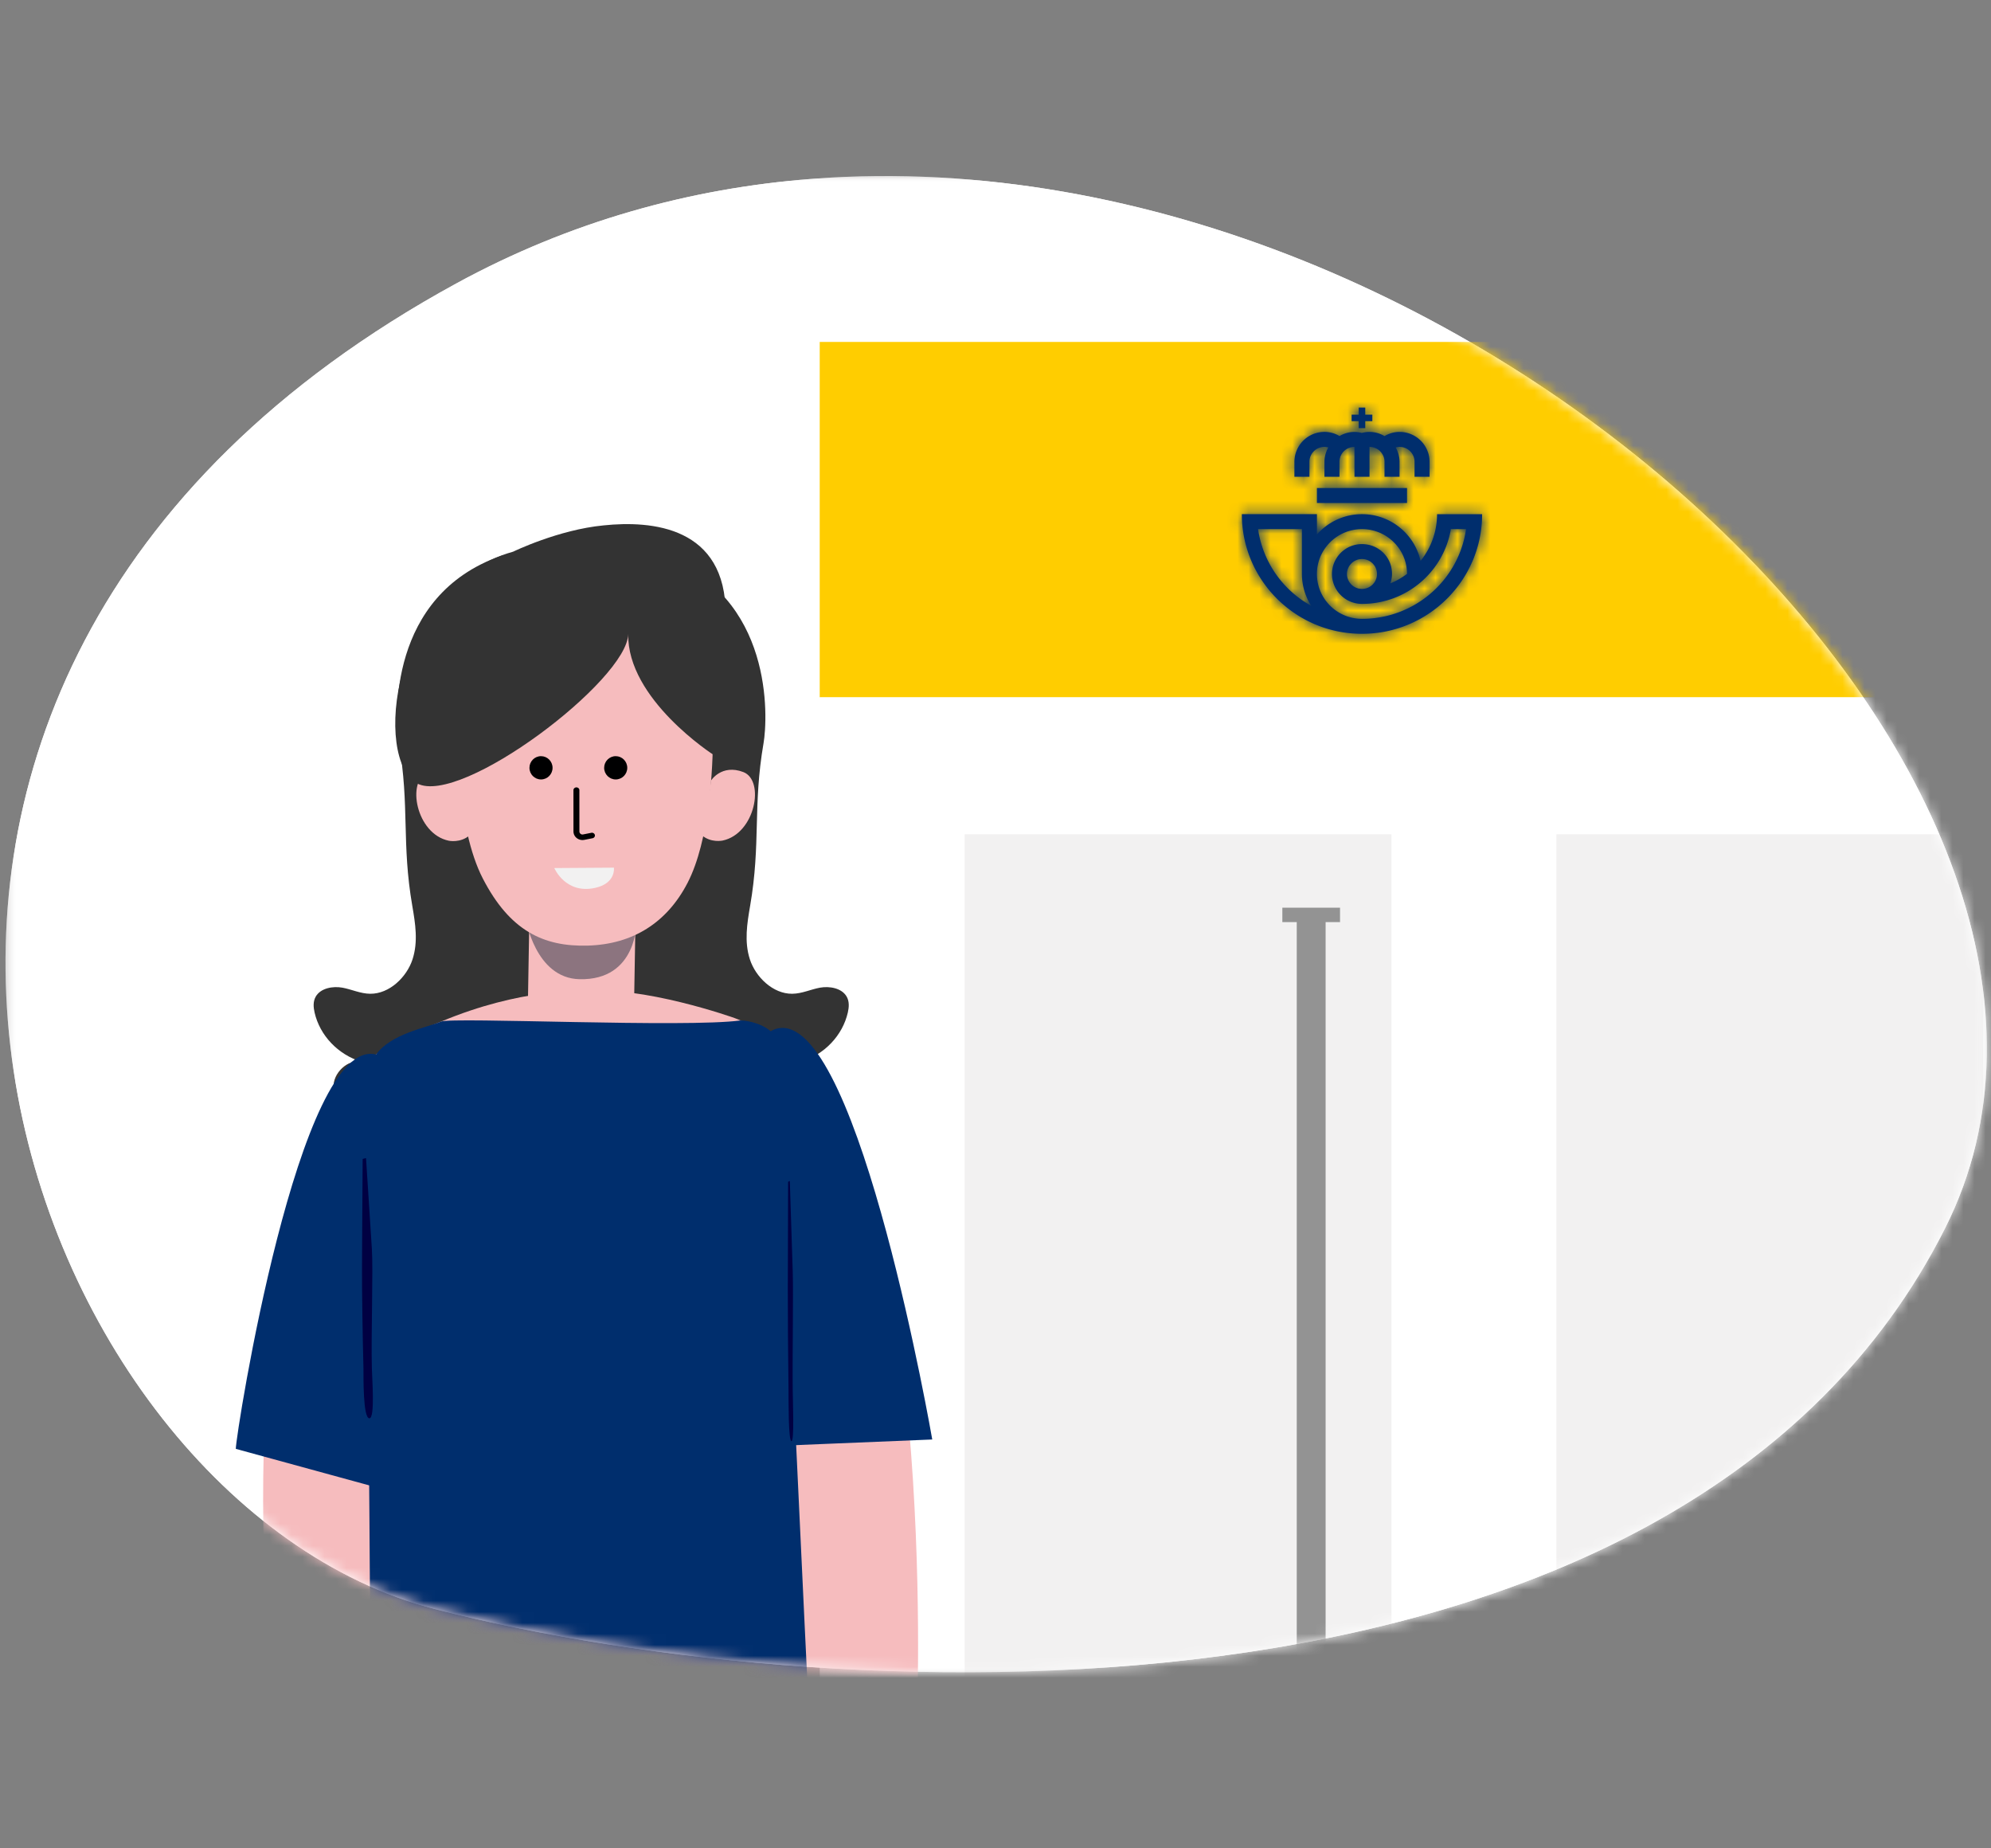
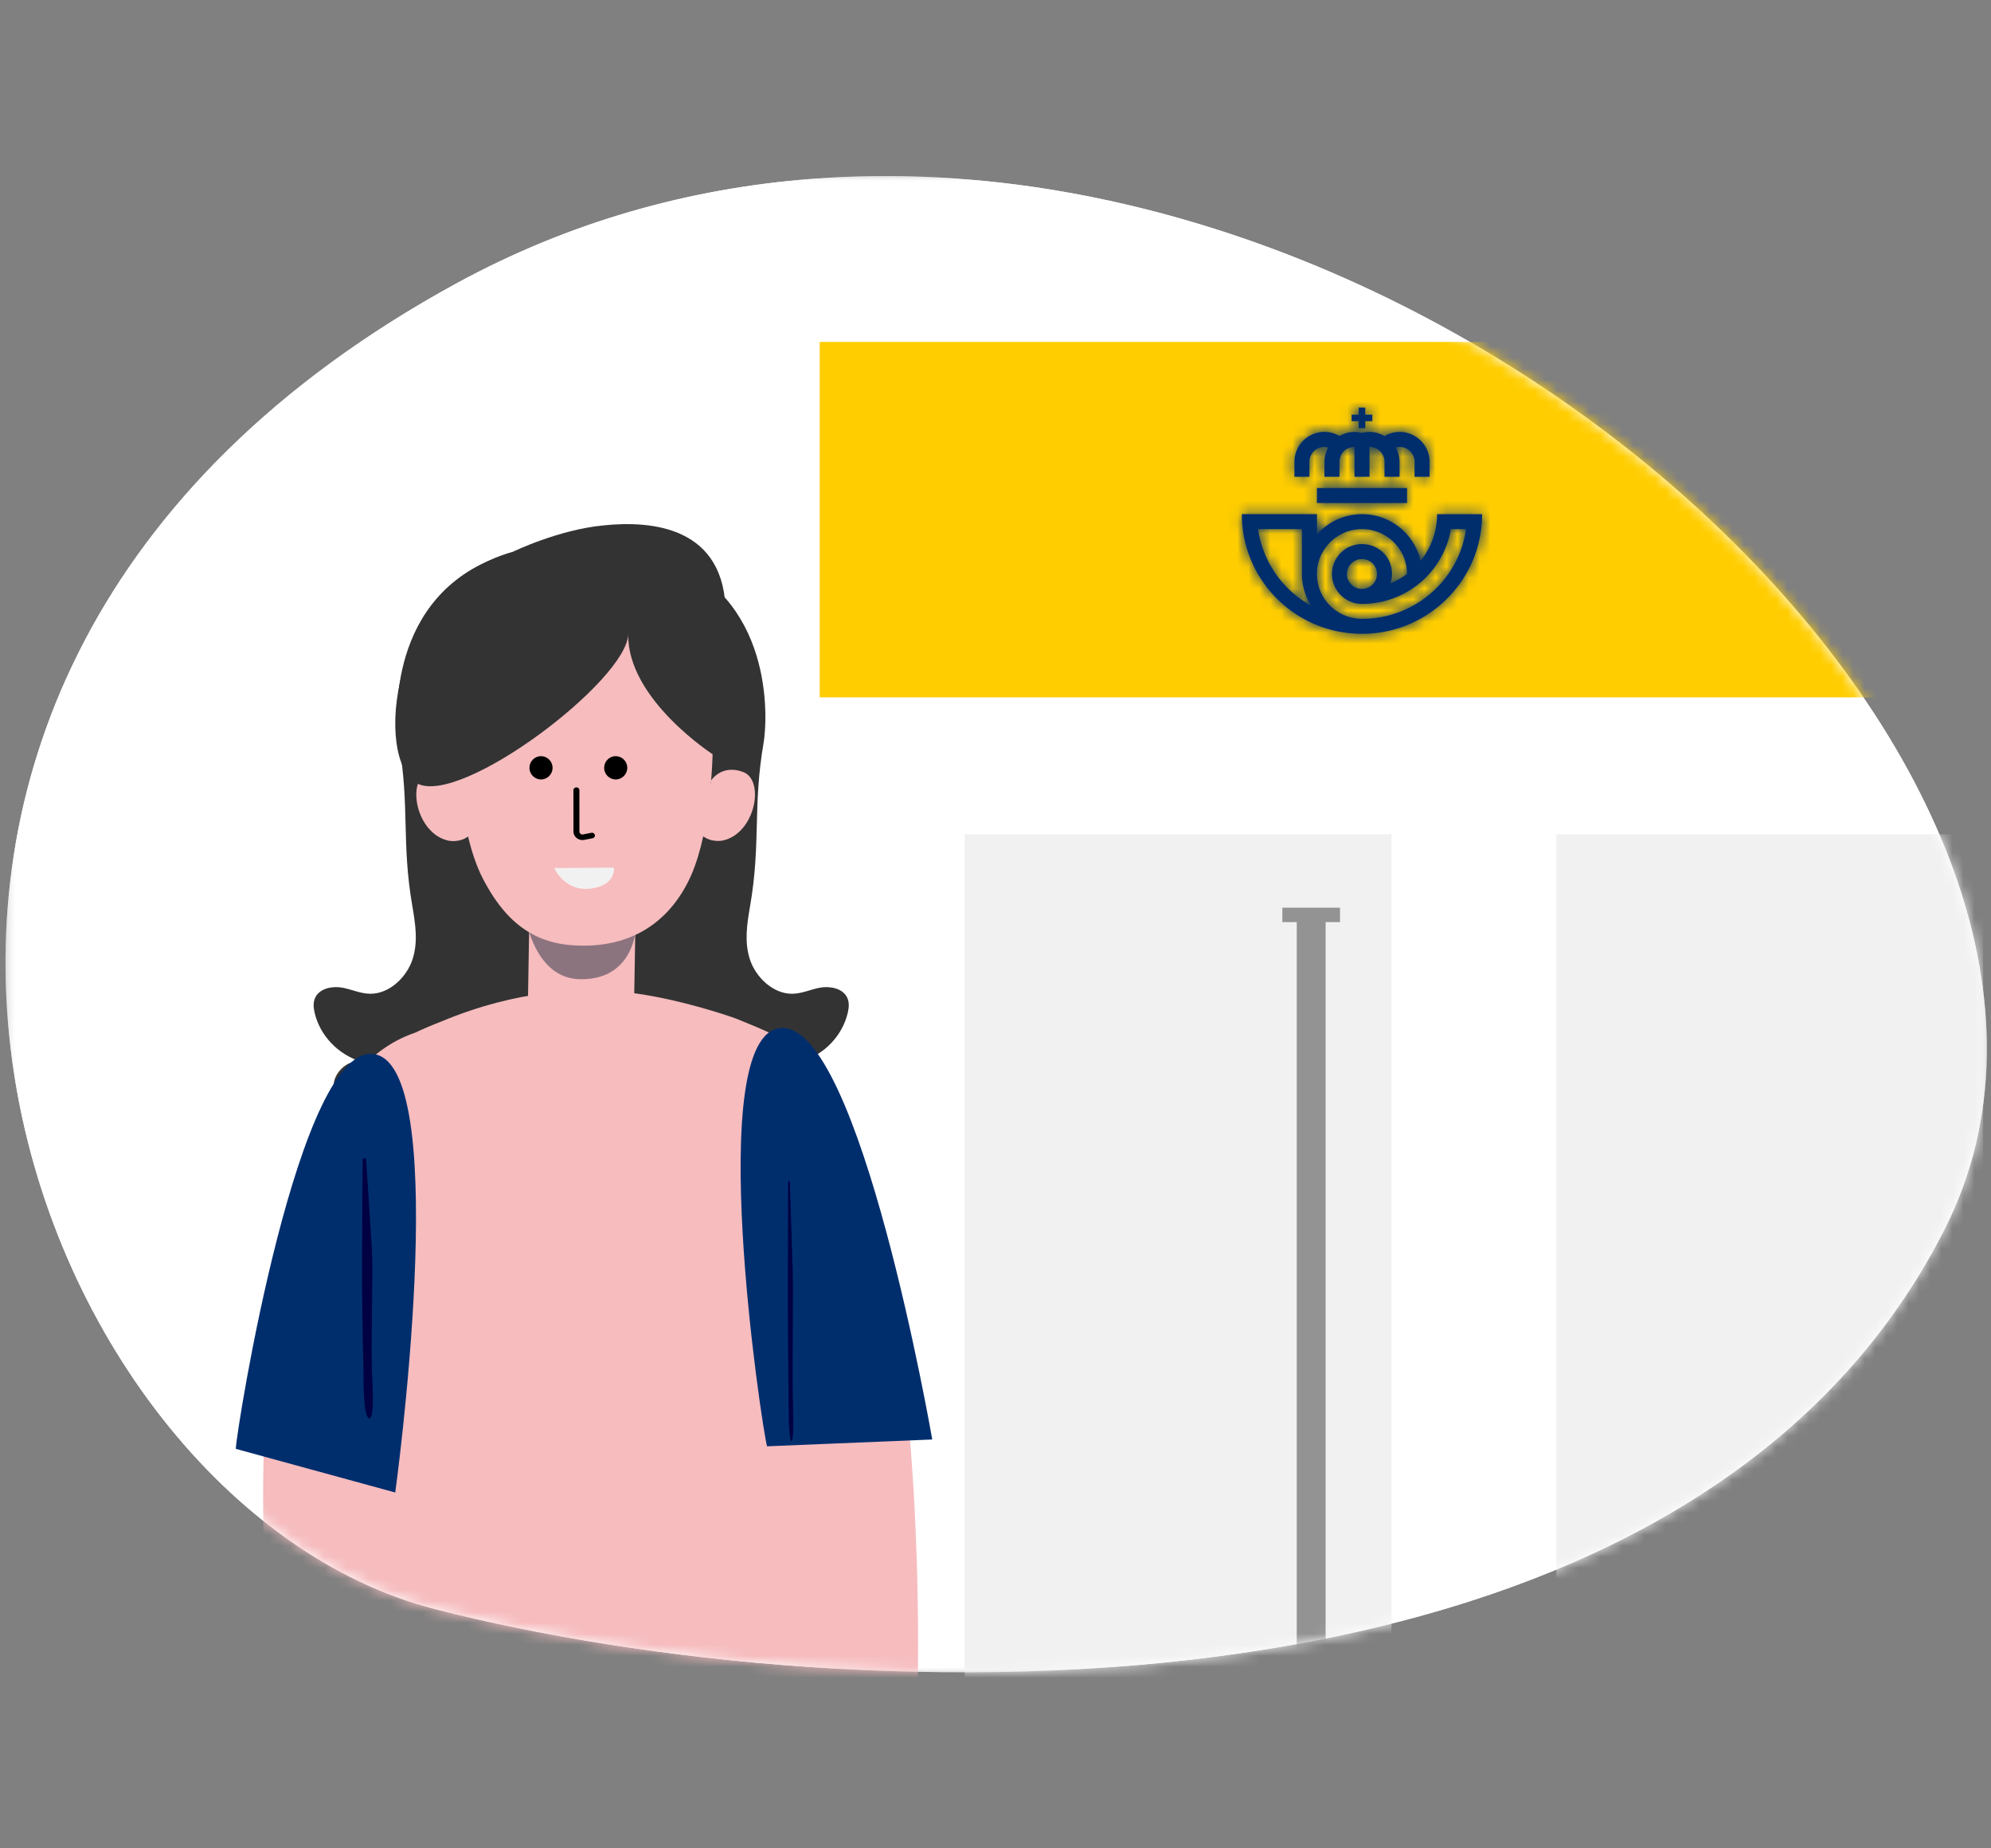
<svg xmlns="http://www.w3.org/2000/svg" width="181" height="168" fill="none">
  <rect width="100%" height="100%" fill="#808080" stroke="none" />
  <mask id="a" style="mask-type:luminance" maskUnits="userSpaceOnUse" x="0" y="16" width="181" height="136">
    <path fill-rule="evenodd" clip-rule="evenodd" d="M.5 16h180.125v136H.5V16Z" fill="#fff" />
  </mask>
  <g mask="url(#a)">
    <path fill-rule="evenodd" clip-rule="evenodd" d="M37.762 145.747c.39.122.98.289 1.769.503 37.655 9.644 113.616 12.34 137.282-34.592 19.997-39.657-42.28-99.916-102.764-95.42l-.328.026c-10.984.86-21.905 3.856-32.256 9.509-66.395 36.256-40.443 108.518-3.703 119.974Z" fill="#F3F2F2" />
  </g>
  <mask id="b" style="mask-type:luminance" maskUnits="userSpaceOnUse" x="0" y="16" width="181" height="136">
    <path fill-rule="evenodd" clip-rule="evenodd" d="M.5 16h180.125v136H.5V16Z" fill="#fff" />
  </mask>
  <g mask="url(#b)">
    <path fill-rule="evenodd" clip-rule="evenodd" d="M37.762 145.747c.39.122.98.289 1.769.503 37.655 9.644 113.616 12.34 137.282-34.592 19.997-39.657-42.28-99.916-102.764-95.42l-.328.026c-10.984.86-21.905 3.856-32.256 9.509-66.395 36.256-40.443 108.518-3.703 119.974Z" fill="#fff" />
  </g>
  <mask id="c" style="mask-type:luminance" maskUnits="userSpaceOnUse" x="0" y="16" width="181" height="136">
    <path fill-rule="evenodd" clip-rule="evenodd" d="M74.05 16.238c-.11.007-.22.018-.329.026-10.984.86-21.905 3.856-32.257 9.51C-24.93 62.029 1.023 134.29 37.761 145.746c.391.122.981.29 1.77.502 37.655 9.645 113.616 12.341 137.281-34.59C196.098 73.412 138.854 16.004 80.502 16c-2.152 0-4.3.078-6.453.238Z" fill="#fff" />
  </mask>
  <g mask="url(#c)" fill-rule="evenodd" clip-rule="evenodd">
    <path d="M74.519 63.385h107.614V31.081H74.519v32.304Z" fill="#FFCD00" />
-     <path d="M74.519 160.946h107.614v-97.56H74.519v97.56Z" fill="#fff" />
+     <path d="M74.519 160.946v-97.56H74.519v97.56Z" fill="#fff" />
    <path d="M87.699 161.046H126.5V75.829H87.699v85.217ZM141.492 161.046h38.801V75.829h-38.801v85.217Z" fill="#F2F1F1" />
    <path d="M123.519 37.045v.64h-.643v.593h.643v.64h.596v-.64h.643v-.593h-.643v-.64h-.596Zm2.345 2.59a2.703 2.703 0 0 0-1.364-.377c-.242 0-.475.033-.697.092a2.75 2.75 0 0 0-.668-.092 2.72 2.72 0 0 0-1.358.373 2.725 2.725 0 0 0-4.103 2.345v1.36h1.366v-1.36c0-.75.61-1.359 1.365-1.359.121 0 .238.022.351.052-.217.389-.351.83-.351 1.307v1.36h1.364v-1.36c0-.75.612-1.359 1.366-1.359v2.719h1.365v-2.719c.753 0 1.365.609 1.365 1.36v1.359h1.365v-1.36c0-.477-.135-.918-.351-1.308.113-.03.229-.05.351-.05.754 0 1.365.608 1.365 1.358v1.36h1.365v-1.36a2.724 2.724 0 0 0-2.73-2.718c-.5 0-.963.143-1.366.377Zm-6.143 6.082h8.191v-1.36h-8.191v1.36Zm10.921 1.017a6.739 6.739 0 0 1-1.5 4.246 5.454 5.454 0 0 0-5.325-4.246 5.45 5.45 0 0 0-4.095 1.849v-1.85h-6.826c0 6.006 4.89 10.874 10.921 10.874s10.921-4.868 10.921-10.873h-4.096Zm2.635 1.36c-.653 4.61-4.645 8.154-9.46 8.154-2.261 0-4.096-1.826-4.096-4.078 0-2.252 1.835-4.077 4.096-4.077s4.095 1.825 4.095 4.069c-.464.346-.971.64-1.516.862.09-.27.151-.554.151-.854 0-1.536-1.222-2.716-2.73-2.716a2.72 2.72 0 0 0-2.728 2.716 2.722 2.722 0 0 0 2.728 2.718c4.06 0 7.431-2.938 8.079-6.795h1.381Zm-18.907 0h3.986v4.077h.001c0 1.063.311 2.052.842 2.89a9.513 9.513 0 0 1-4.829-6.968Zm8.082 4.076c0-.75.612-1.359 1.365-1.359.754 0 1.365.608 1.365 1.36 0 .75-.611 1.357-1.365 1.357a1.362 1.362 0 0 1-1.365-1.358Z" fill="#002E6D" />
  </g>
  <mask id="d" style="mask-type:luminance" maskUnits="userSpaceOnUse" x="112" y="37" width="23" height="21">
    <path fill-rule="evenodd" clip-rule="evenodd" d="M123.52 37.045v.64h-.643v.593h.643v.64h.595v-.64h.643v-.592h-.643v-.64h-.595Zm2.344 2.59a2.702 2.702 0 0 0-1.363-.377c-.242 0-.475.034-.698.092a2.745 2.745 0 0 0-.668-.092c-.496 0-.956.142-1.357.373a2.724 2.724 0 0 0-4.103 2.345v1.36h1.365v-1.36c0-.75.611-1.359 1.365-1.359.122 0 .238.022.35.051-.216.39-.35.831-.35 1.308v1.36h1.365v-1.36c0-.75.611-1.359 1.365-1.359v2.719h1.366v-2.719c.753 0 1.364.609 1.364 1.359v1.36h1.365v-1.36c0-.477-.134-.918-.35-1.308.112-.03.228-.051.35-.051.754 0 1.366.609 1.366 1.359v1.36h1.364v-1.36c0-1.5-1.223-2.718-2.73-2.718-.5 0-.963.143-1.366.377Zm-6.142 6.082h8.19v-1.36h-8.19v1.36Zm10.921 1.017a6.737 6.737 0 0 1-1.501 4.247 5.453 5.453 0 0 0-5.325-4.247 5.454 5.454 0 0 0-4.095 1.849v-1.849h-6.825c0 6.005 4.89 10.873 10.92 10.873 6.032 0 10.921-4.868 10.921-10.873h-4.095Zm1.252 1.359h1.382c-.653 4.61-4.645 8.154-9.46 8.154-2.261 0-4.095-1.826-4.095-4.077 0-2.252 1.834-4.077 4.095-4.077 2.261 0 4.095 1.825 4.095 4.07-.463.346-.971.64-1.515.86.089-.27.151-.553.151-.853 0-1.536-1.223-2.716-2.731-2.716a2.72 2.72 0 0 0-2.727 2.716 2.722 2.722 0 0 0 2.727 2.718c4.059 0 7.431-2.938 8.078-6.795Zm-17.525 0h3.988v4.078c0 1.063.311 2.052.841 2.89a9.51 9.51 0 0 1-4.829-6.968Zm8.083 4.077c0-.75.61-1.358 1.364-1.358.755 0 1.366.608 1.366 1.358 0 .75-.611 1.359-1.366 1.359a1.36 1.36 0 0 1-1.364-1.36Z" fill="#fff" />
  </mask>
  <g mask="url(#d)" fill-rule="evenodd" clip-rule="evenodd" fill="#002E6D">
    <path d="M110.755 59.752h26.135V34.903h-26.135v24.85Z" />
    <path d="M112.897 57.61h21.851V37.046h-21.851v20.566Z" />
  </g>
  <mask id="e" style="mask-type:luminance" maskUnits="userSpaceOnUse" x="0" y="16" width="181" height="136">
    <path fill-rule="evenodd" clip-rule="evenodd" d="M74.05 16.238c-.11.007-.22.018-.329.026-10.984.86-21.905 3.856-32.257 9.51C-24.93 62.029 1.023 134.29 37.761 145.746c.391.122.981.29 1.77.502 37.655 9.645 113.616 12.341 137.281-34.59C196.098 73.412 138.854 16.004 80.502 16c-2.152 0-4.3.078-6.453.238Z" fill="#fff" />
  </mask>
  <g mask="url(#e)">
    <path fill-rule="evenodd" clip-rule="evenodd" d="M121.821 82.502h-5.244v1.31h1.31v70.143h2.623V83.812h1.311v-1.31Z" fill="#939393" />
  </g>
  <mask id="f" style="mask-type:luminance" maskUnits="userSpaceOnUse" x="0" y="16" width="181" height="136">
    <path fill-rule="evenodd" clip-rule="evenodd" d="M74.05 16.238c-.11.007-.22.018-.329.026-10.984.86-21.905 3.856-32.257 9.51C-24.93 62.029 1.023 134.29 37.761 145.746c.391.122.981.29 1.77.502 37.655 9.645 113.616 12.341 137.281-34.59C196.098 73.412 138.854 16.004 80.502 16c-2.152 0-4.3.078-6.453.238Z" fill="#fff" />
  </mask>
  <g mask="url(#f)">
    <path fill-rule="evenodd" clip-rule="evenodd" d="M58.69 55.423c1.998-2.619-.606-5.623 1.524-4.867 10.14 3.6 9.593 14.716 9.198 17-.985 5.718-.233 9.073-1.221 14.792-.273 1.587-.543 3.241-.02 4.85.523 1.607 2.096 3.14 3.843 3.127.889-.007 1.678-.398 2.536-.555.859-.154 1.96.036 2.41.797.267.453.224.983.116 1.458-.478 2.093-2.122 3.823-4.276 4.492 1.257-.315 2.65 1.079 2.543 2.312-.109 1.233-1.297 2.1-2.584 2.329-1.287.231-2.664-.04-3.995-.308 1.098.22 1.832 1.457 1.62 2.445-.213.987-1.166 1.671-2.22 1.88-1.054.208-2.194.014-3.28-.279-2.309-.627-4.558-1.742-6.254-3.414-2.961-2.92-3.844-7.14-3.498-10.91.347-3.769 1.748-7.276 2.707-10.897 1.48-5.598 1.764-13.682.852-24.252Z" fill="#333" />
  </g>
  <mask id="g" style="mask-type:luminance" maskUnits="userSpaceOnUse" x="0" y="16" width="181" height="136">
    <path fill-rule="evenodd" clip-rule="evenodd" d="M74.05 16.238c-.11.007-.22.018-.329.026-10.984.86-21.905 3.856-32.257 9.51C-24.93 62.029 1.023 134.29 37.761 145.746c.391.122.981.29 1.77.502 37.655 9.645 113.616 12.341 137.281-34.59C196.098 73.412 138.854 16.004 80.502 16c-2.152 0-4.3.078-6.453.238Z" fill="#fff" />
  </mask>
  <g mask="url(#g)">
    <path fill-rule="evenodd" clip-rule="evenodd" d="M46.983 55.423c-1.997-2.619.607-5.623-1.523-4.867-10.14 3.6-9.593 14.716-9.199 17 .986 5.718.233 9.073 1.222 14.792.272 1.587.543 3.241.019 4.85-.522 1.607-2.095 3.14-3.843 3.127-.888-.007-1.678-.398-2.536-.555-.858-.154-1.96.036-2.41.797-.267.453-.223.983-.115 1.458.477 2.093 2.122 3.823 4.276 4.492-1.258-.315-2.65 1.079-2.543 2.312.108 1.233 1.297 2.1 2.583 2.329 1.287.231 2.664-.04 3.996-.308-1.098.22-1.832 1.457-1.62 2.445.213.987 1.166 1.671 2.219 1.88 1.054.208 2.195.014 3.28-.279 2.31-.627 4.56-1.742 6.254-3.414 2.962-2.92 3.845-7.14 3.499-10.91-.348-3.769-1.748-7.276-2.707-10.897-1.48-5.598-1.764-13.682-.852-24.252Z" fill="#333" />
  </g>
  <mask id="h" style="mask-type:luminance" maskUnits="userSpaceOnUse" x="0" y="16" width="181" height="136">
    <path fill-rule="evenodd" clip-rule="evenodd" d="M74.05 16.238c-.11.007-.22.018-.329.026-10.984.86-21.905 3.856-32.257 9.51C-24.93 62.029 1.023 134.29 37.761 145.746c.391.122.981.29 1.77.502 37.655 9.645 113.616 12.341 137.281-34.59C196.098 73.412 138.854 16.004 80.502 16c-2.152 0-4.3.078-6.453.238Z" fill="#fff" />
  </mask>
  <g mask="url(#h)">
    <path fill-rule="evenodd" clip-rule="evenodd" d="M71.385 94.668c-.658-.603-4.602-2.135-4.602-2.135s-8.401-3.013-13.942-2.445c0 0-5.47-.285-12.739 2.765-.79.305-1.592.646-2.4 1.023-18.013 6.131-13.196 56.712-13.196 56.712l3.822.858-.114 1.188s25.225-1.249 41.05.432c6.556.696 7.59 3.587 8.346 3.476l5.758-.713s1.957-50.091-11.983-61.16Z" fill="#F6BCBE" />
  </g>
  <mask id="i" style="mask-type:luminance" maskUnits="userSpaceOnUse" x="0" y="16" width="181" height="136">
    <path fill-rule="evenodd" clip-rule="evenodd" d="M74.05 16.238c-.11.007-.22.018-.329.026-10.984.86-21.905 3.856-32.257 9.51C-24.93 62.029 1.023 134.29 37.761 145.746c.391.122.981.29 1.77.502 37.655 9.645 113.616 12.341 137.281-34.59C196.098 73.412 138.854 16.004 80.502 16c-2.152 0-4.3.078-6.453.238Z" fill="#fff" />
  </mask>
  <g mask="url(#i)">
-     <path fill-rule="evenodd" clip-rule="evenodd" d="M70.376 94.065c-.69-.906-2.221-1.307-3.048-1.316-4.964.68-26.193-.32-27.226.103-1.405.577-4.533 1.1-5.918 2.992-1.639 2.238.055 54.839-.78 71.779 0 0 24.583-5.582 40.211-10.296-1.244-25.307-2.448-54.058-3.24-63.262Z" fill="#002E6D" />
-   </g>
+     </g>
  <mask id="j" style="mask-type:luminance" maskUnits="userSpaceOnUse" x="0" y="16" width="181" height="136">
    <path fill-rule="evenodd" clip-rule="evenodd" d="M74.05 16.238c-.11.007-.22.018-.329.026-10.984.86-21.905 3.856-32.257 9.51C-24.93 62.029 1.023 134.29 37.761 145.746c.391.122.981.29 1.77.502 37.655 9.645 113.616 12.341 137.281-34.59C196.098 73.412 138.854 16.004 80.502 16c-2.152 0-4.3.078-6.453.238Z" fill="#fff" />
  </mask>
  <g mask="url(#j)">
    <path fill-rule="evenodd" clip-rule="evenodd" d="m57.635 91.724-9.651-.132.137-8.063 9.651.131-.137 8.064Z" fill="#F6BCBE" />
  </g>
  <mask id="k" style="mask-type:luminance" maskUnits="userSpaceOnUse" x="0" y="16" width="181" height="136">
    <path fill-rule="evenodd" clip-rule="evenodd" d="M74.05 16.238c-.11.007-.22.018-.329.026-10.984.86-21.905 3.856-32.257 9.51C-24.93 62.029 1.023 134.29 37.761 145.746c.391.122.981.29 1.77.502 37.655 9.645 113.616 12.341 137.281-34.59C196.098 73.412 138.854 16.004 80.502 16c-2.152 0-4.3.078-6.453.238Z" fill="#fff" />
  </mask>
  <g mask="url(#k)">
    <path fill-rule="evenodd" clip-rule="evenodd" d="M47.8 83.525s.85 5.382 4.877 5.476c5.287.125 5.197-5.243 5.197-5.243s-.72 1.58-4.808 1.588c-4.56.01-5.267-1.821-5.267-1.821Z" fill="#8C747F" />
  </g>
  <mask id="l" style="mask-type:luminance" maskUnits="userSpaceOnUse" x="0" y="16" width="181" height="136">
    <path fill-rule="evenodd" clip-rule="evenodd" d="M74.05 16.238c-.11.007-.22.018-.329.026-10.984.86-21.905 3.856-32.257 9.51C-24.93 62.029 1.023 134.29 37.761 145.746c.391.122.981.29 1.77.502 37.655 9.645 113.616 12.341 137.281-34.59C196.098 73.412 138.854 16.004 80.502 16c-2.152 0-4.3.078-6.453.238Z" fill="#fff" />
  </mask>
  <g mask="url(#l)">
    <path fill-rule="evenodd" clip-rule="evenodd" d="M64.629 70.957s.96-1.54 2.945-.784c1.984.757 1.09 5.608-1.885 6.228 0 0-1.067.235-1.903-.5 0 0 .729-3.584.843-4.944Z" fill="#F6BCBE" />
  </g>
  <mask id="m" style="mask-type:luminance" maskUnits="userSpaceOnUse" x="0" y="16" width="181" height="136">
    <path fill-rule="evenodd" clip-rule="evenodd" d="M74.05 16.238c-.11.007-.22.018-.329.026-10.984.86-21.905 3.856-32.257 9.51C-24.93 62.029 1.023 134.29 37.761 145.746c.391.122.981.29 1.77.502 37.655 9.645 113.616 12.341 137.281-34.59C196.098 73.412 138.854 16.004 80.502 16c-2.152 0-4.3.078-6.453.238Z" fill="#fff" />
  </mask>
  <g mask="url(#m)">
    <path fill-rule="evenodd" clip-rule="evenodd" d="M41.85 70.97s-.963-1.54-2.946-.78-1.083 5.609 1.893 6.225c0 0 1.067.234 1.903-.502 0 0-.733-3.582-.85-4.942Z" fill="#F6BCBE" />
  </g>
  <mask id="n" style="mask-type:luminance" maskUnits="userSpaceOnUse" x="0" y="16" width="181" height="136">
    <path fill-rule="evenodd" clip-rule="evenodd" d="M74.05 16.238c-.11.007-.22.018-.329.026-10.984.86-21.905 3.856-32.257 9.51C-24.93 62.029 1.023 134.29 37.761 145.746c.391.122.981.29 1.77.502 37.655 9.645 113.616 12.341 137.281-34.59C196.098 73.412 138.854 16.004 80.502 16c-2.152 0-4.3.078-6.453.238Z" fill="#fff" />
  </mask>
  <g mask="url(#n)">
    <path fill-rule="evenodd" clip-rule="evenodd" d="M64.814 66.777c.003 3.109-.313 9.613-2.311 13.473-1.878 3.626-4.984 5.578-9.058 5.697-4.074.118-7.11-1.38-9.545-6.082-2.436-4.703-2.325-13.016-2.325-13.016s-.007-11.105 11.487-11.112c12.105-.007 11.752 11.04 11.752 11.04Z" fill="#F6BCBE" />
  </g>
  <mask id="o" style="mask-type:luminance" maskUnits="userSpaceOnUse" x="0" y="16" width="181" height="136">
    <path fill-rule="evenodd" clip-rule="evenodd" d="M74.05 16.238c-.11.007-.22.018-.329.026-10.984.86-21.905 3.856-32.257 9.51C-24.93 62.029 1.023 134.29 37.761 145.746c.391.122.981.29 1.77.502 37.655 9.645 113.616 12.341 137.281-34.59C196.098 73.412 138.854 16.004 80.502 16c-2.152 0-4.3.078-6.453.238Z" fill="#fff" />
  </mask>
  <g mask="url(#o)">
    <path fill-rule="evenodd" clip-rule="evenodd" d="M50.233 69.787c0 .584-.47 1.058-1.05 1.058-.58 0-1.05-.473-1.051-1.057 0-.584.47-1.058 1.05-1.059.58 0 1.051.474 1.051 1.058Z" fill="#000001" />
  </g>
  <mask id="p" style="mask-type:luminance" maskUnits="userSpaceOnUse" x="0" y="16" width="181" height="136">
    <path fill-rule="evenodd" clip-rule="evenodd" d="M74.05 16.238c-.11.007-.22.018-.329.026-10.984.86-21.905 3.856-32.257 9.51C-24.93 62.029 1.023 134.29 37.761 145.746c.391.122.981.29 1.77.502 37.655 9.645 113.616 12.341 137.281-34.59C196.098 73.412 138.854 16.004 80.502 16c-2.152 0-4.3.078-6.453.238Z" fill="#fff" />
  </mask>
  <g mask="url(#p)">
    <path fill-rule="evenodd" clip-rule="evenodd" d="M57.024 69.787c0 .584-.47 1.058-1.05 1.058-.58 0-1.051-.473-1.051-1.057s.47-1.058 1.05-1.059c.58 0 1.051.474 1.051 1.058Z" fill="#000001" />
  </g>
  <mask id="q" style="mask-type:luminance" maskUnits="userSpaceOnUse" x="0" y="16" width="181" height="136">
    <path fill-rule="evenodd" clip-rule="evenodd" d="M74.05 16.238c-.11.007-.22.018-.329.026-10.984.86-21.905 3.856-32.257 9.51C-24.93 62.029 1.023 134.29 37.761 145.746c.391.122.981.29 1.77.502 37.655 9.645 113.616 12.341 137.281-34.59C196.098 73.412 138.854 16.004 80.502 16c-2.152 0-4.3.078-6.453.238Z" fill="#fff" />
  </mask>
  <g mask="url(#q)">
    <path fill-rule="evenodd" clip-rule="evenodd" d="M52.95 76.352a.843.843 0 0 1-.504-.167.768.768 0 0 1-.313-.613l-.002-3.754c0-.139.12-.251.27-.251.149 0 .27.112.27.251l.002 3.753a.277.277 0 0 0 .331.273l.754-.15c.148-.027.29.059.32.196.031.135-.063.268-.208.298l-.754.149a.936.936 0 0 1-.165.015Z" fill="#000001" />
  </g>
  <mask id="r" style="mask-type:luminance" maskUnits="userSpaceOnUse" x="0" y="16" width="181" height="136">
    <path fill-rule="evenodd" clip-rule="evenodd" d="M74.05 16.238c-.11.007-.22.018-.329.026-10.984.86-21.905 3.856-32.257 9.51C-24.93 62.029 1.023 134.29 37.761 145.746c.391.122.981.29 1.77.502 37.655 9.645 113.616 12.341 137.281-34.59C196.098 73.412 138.854 16.004 80.502 16c-2.152 0-4.3.078-6.453.238Z" fill="#fff" />
  </mask>
  <g mask="url(#r)">
    <path fill-rule="evenodd" clip-rule="evenodd" d="m55.81 78.863-5.419.036s1.02 2.414 3.739 1.796c1.886-.43 1.68-1.832 1.68-1.832Z" fill="#F2F1F1" />
  </g>
  <mask id="s" style="mask-type:luminance" maskUnits="userSpaceOnUse" x="0" y="16" width="181" height="136">
    <path fill-rule="evenodd" clip-rule="evenodd" d="M74.05 16.238c-.11.007-.22.018-.329.026-10.984.86-21.905 3.856-32.257 9.51C-24.93 62.029 1.023 134.29 37.761 145.746c.391.122.981.29 1.77.502 37.655 9.645 113.616 12.341 137.281-34.59C196.098 73.412 138.854 16.004 80.502 16c-2.152 0-4.3.078-6.453.238Z" fill="#fff" />
  </mask>
  <g mask="url(#s)">
    <path fill-rule="evenodd" clip-rule="evenodd" d="M64.868 68.61s-7.885-5.052-7.756-10.999c-.045 4.2-15.22 15.71-19.188 13.597-3.969-2.111-2.47-17.927 8.726-21.066 0 0 4.115-2.002 8.238-2.39 4.326-.45 11.13.083 11.08 8.139 3.607 4.7-1.1 12.719-1.1 12.719Z" fill="#333" />
  </g>
  <mask id="t" style="mask-type:luminance" maskUnits="userSpaceOnUse" x="0" y="16" width="181" height="136">
    <path fill-rule="evenodd" clip-rule="evenodd" d="M74.05 16.238c-.11.007-.22.018-.329.026-10.984.86-21.905 3.856-32.257 9.51C-24.93 62.029 1.023 134.29 37.761 145.746c.391.122.981.29 1.77.502 37.655 9.645 113.616 12.341 137.281-34.59C196.098 73.412 138.854 16.004 80.502 16c-2.152 0-4.3.078-6.453.238Z" fill="#fff" />
  </mask>
  <g mask="url(#t)">
    <path fill-rule="evenodd" clip-rule="evenodd" d="M21.437 131.69c0-1.389 5.758-37.574 12.747-35.846 6.99 1.729 1.748 39.813 1.748 39.813l-14.495-3.967Z" fill="#002E6D" />
  </g>
  <mask id="u" style="mask-type:luminance" maskUnits="userSpaceOnUse" x="0" y="16" width="181" height="136">
    <path fill-rule="evenodd" clip-rule="evenodd" d="M74.05 16.238c-.11.007-.22.018-.329.026-10.984.86-21.905 3.856-32.257 9.51C-24.93 62.029 1.023 134.29 37.761 145.746c.391.122.981.29 1.77.502 37.655 9.645 113.616 12.341 137.281-34.59C196.098 73.412 138.854 16.004 80.502 16c-2.152 0-4.3.078-6.453.238Z" fill="#fff" />
  </mask>
  <g mask="url(#u)">
    <path fill-rule="evenodd" clip-rule="evenodd" d="M69.734 131.457c-.421-1.323-5.917-37.55 1.268-38.023 7.185-.474 13.748 37.404 13.748 37.404l-15.016.619Z" fill="#002E6D" />
  </g>
  <mask id="v" style="mask-type:luminance" maskUnits="userSpaceOnUse" x="0" y="16" width="181" height="136">
    <path fill-rule="evenodd" clip-rule="evenodd" d="M74.05 16.238c-.11.007-.22.018-.329.026-10.984.86-21.905 3.856-32.257 9.51C-24.93 62.029 1.023 134.29 37.761 145.746c.391.122.981.29 1.77.502 37.655 9.645 113.616 12.341 137.281-34.59C196.098 73.412 138.854 16.004 80.502 16c-2.152 0-4.3.078-6.453.238Z" fill="#fff" />
  </mask>
  <g mask="url(#v)">
    <path fill-rule="evenodd" clip-rule="evenodd" d="M33.042 124.377c.006.746-.05 4.535.539 4.535.535.001.232-3.774.225-4.532-.081-3.013.127-8.894 0-10.867-.04-.628-.319-5.012-.532-8.252l-.305.076c-.032 3.744-.055 9.143-.058 9.767-.013 1.972.05 6.268.131 9.273Z" fill="#000042" />
  </g>
  <mask id="w" style="mask-type:luminance" maskUnits="userSpaceOnUse" x="0" y="16" width="181" height="136">
    <path fill-rule="evenodd" clip-rule="evenodd" d="M74.05 16.238c-.11.007-.22.018-.329.026-10.984.86-21.905 3.856-32.257 9.51C-24.93 62.029 1.023 134.29 37.761 145.746c.391.122.981.29 1.77.502 37.655 9.645 113.616 12.341 137.281-34.59C196.098 73.412 138.854 16.004 80.502 16c-2.152 0-4.3.078-6.453.238Z" fill="#fff" />
  </mask>
  <g mask="url(#w)">
    <path fill-rule="evenodd" clip-rule="evenodd" d="M71.685 126.454c.004.747-.025 4.536.27 4.537.267 0 .116-3.774.112-4.532-.04-3.015.063-8.894 0-10.868-.02-.629-.16-5.011-.266-8.251l-.153.075c-.015 3.744-.026 9.143-.029 9.767-.006 1.972.025 6.269.066 9.272Z" fill="#000042" />
  </g>
</svg>